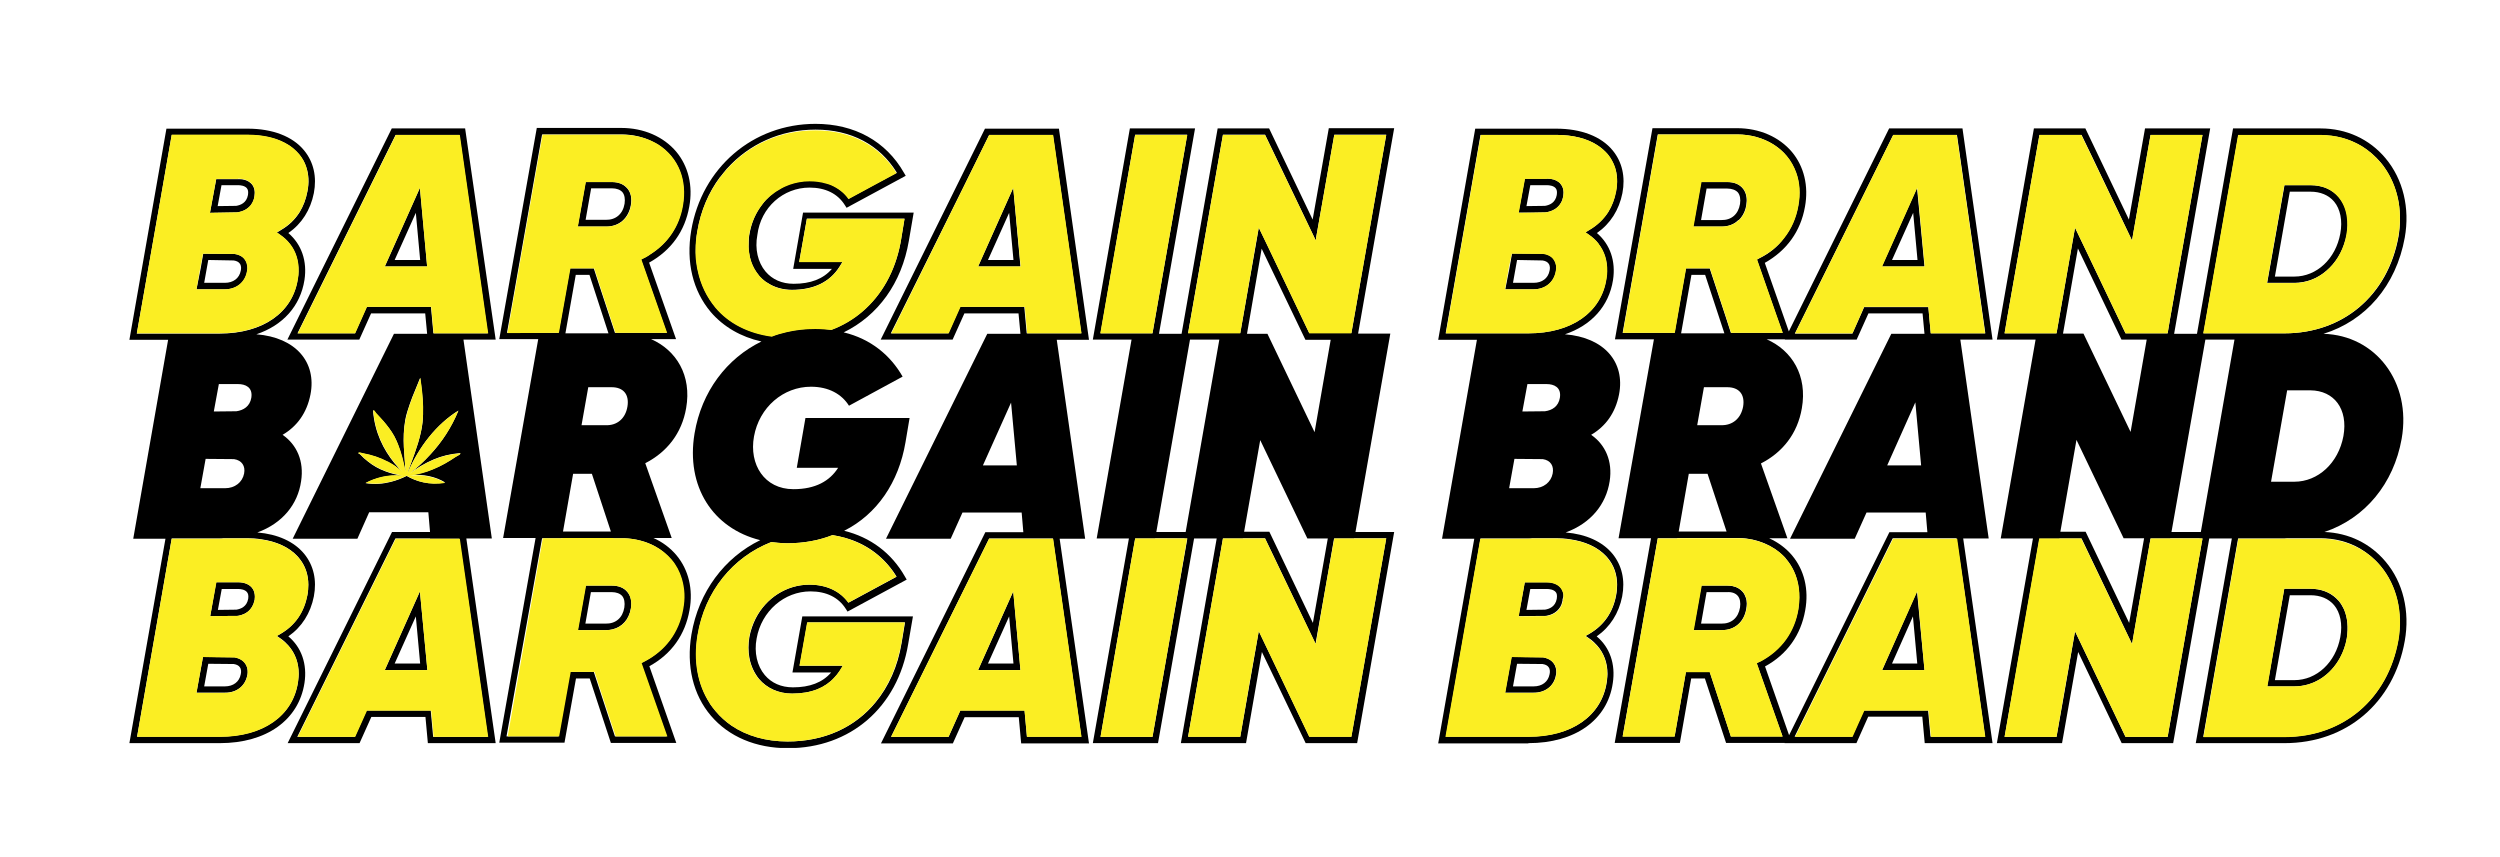
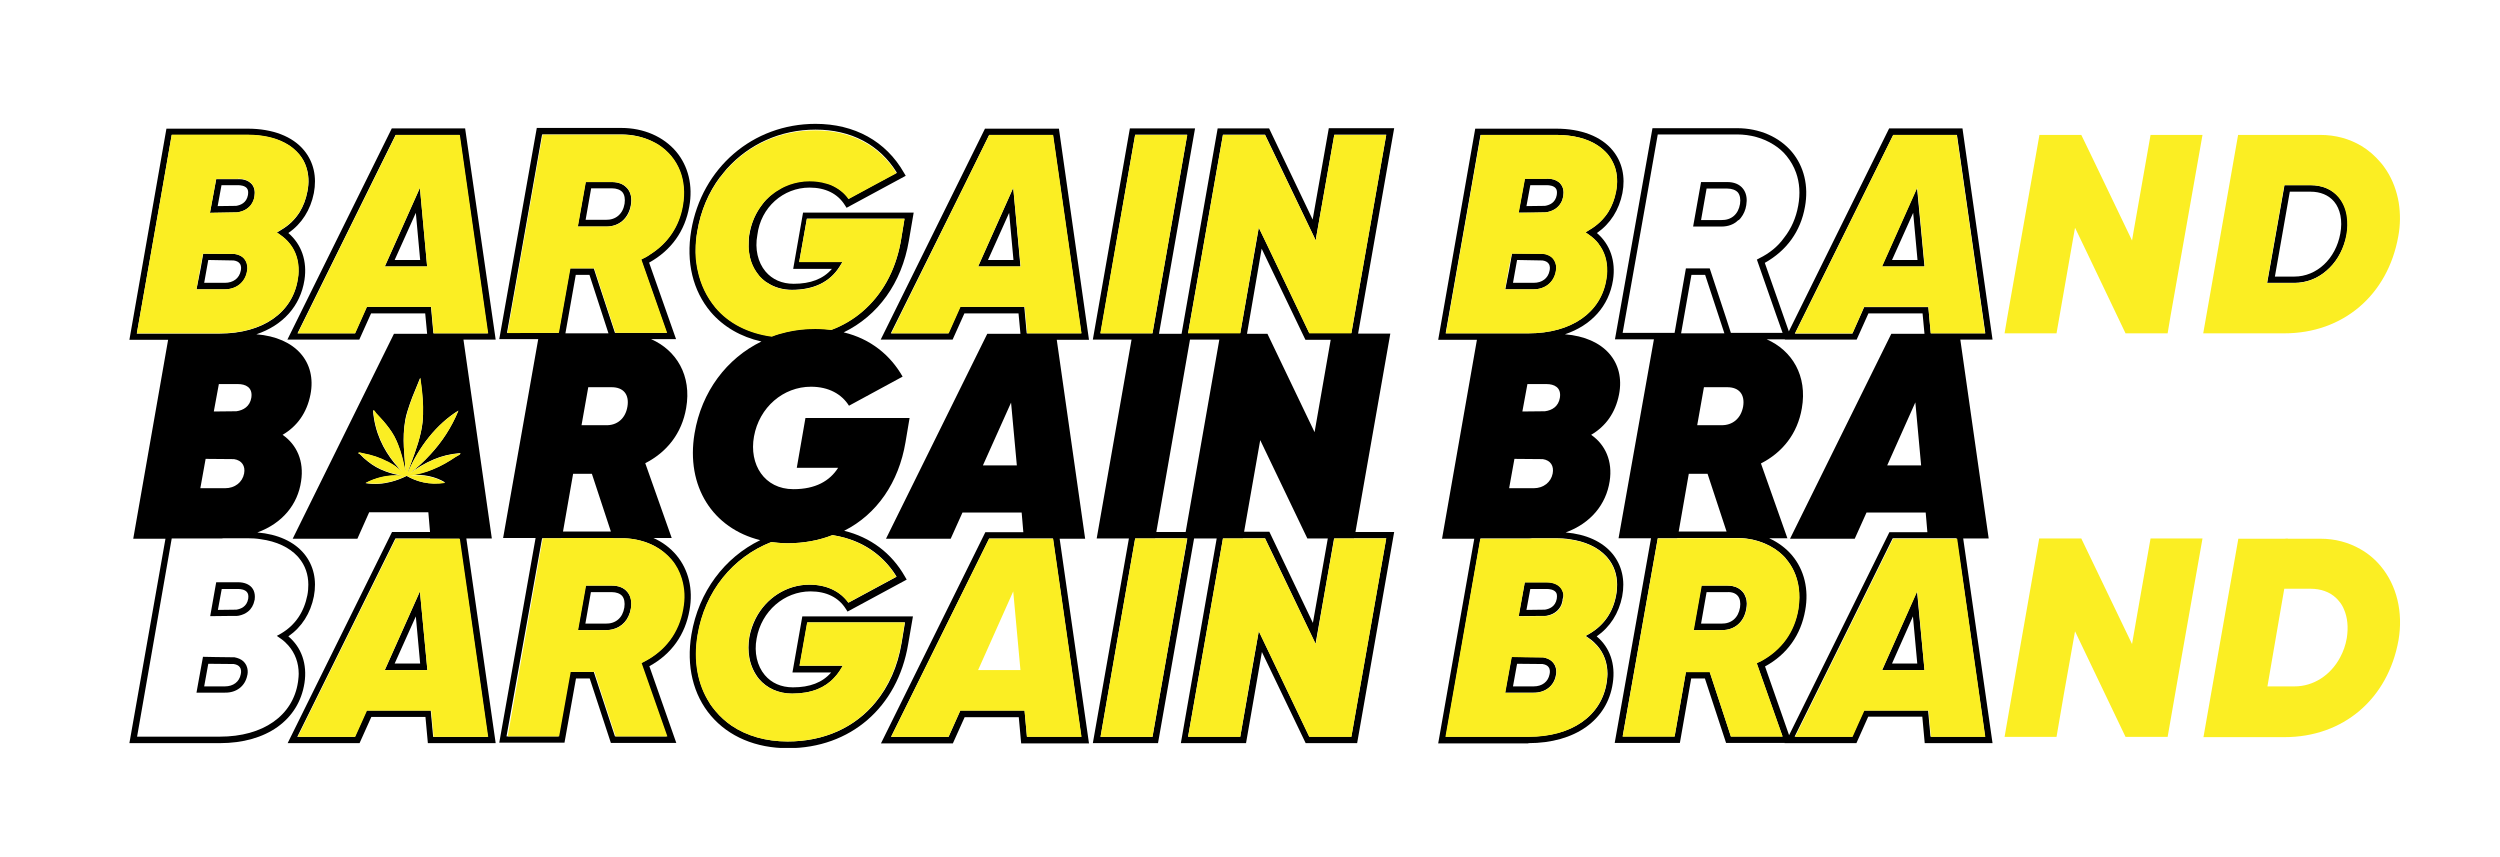
<svg xmlns="http://www.w3.org/2000/svg" xmlns:xlink="http://www.w3.org/1999/xlink" version="1.1" id="Calque_1" x="0px" y="0px" viewBox="0 0 103.95 35.64" style="enable-background:new 0 0 103.95 35.64;" xml:space="preserve">
  <style type="text/css">
	.st0{clip-path:url(#SVGID_00000054946931555365857550000013402745651673163197_);}
	.st1{clip-path:url(#SVGID_00000098911766104449195190000011886767321059071130_);}
	.st2{clip-path:url(#SVGID_00000049194217924099806430000000873290026104009391_);}
	.st3{clip-path:url(#SVGID_00000122681498483734071760000000067209099122903683_);}
	.st4{clip-path:url(#SVGID_00000181774796823182705540000009807875309251773876_);}
	.st5{clip-path:url(#SVGID_00000080185067570000470480000008439493579824190122_);}
	.st6{clip-path:url(#SVGID_00000151525527706447812000000000052493099894361513_);}
	.st7{fill:#FBEE23;}
	.st8{clip-path:url(#SVGID_00000090289583636159944250000018292843707392879799_);fill:#FBEE23;}
	.st9{clip-path:url(#SVGID_00000044884940602586787480000009064878326539658907_);fill:#FBEE23;}
	.st10{clip-path:url(#SVGID_00000014605631098137867840000018352634107318244997_);fill:#FBEE23;}
	.st11{clip-path:url(#SVGID_00000147185718002505924400000004663614810769509271_);fill:#FBEE23;}
	.st12{clip-path:url(#SVGID_00000109000212460043435170000000209878940489294248_);fill:#FBEE23;}
	.st13{clip-path:url(#SVGID_00000099636379263848364600000005277761541846474394_);fill:#FBEE23;}
</style>
  <g>
    <defs>
      <rect id="SVGID_1_" x="5.38" y="5.14" width="94.68" height="25.96" />
    </defs>
    <clipPath id="SVGID_00000093885284863394963480000000607707630745429651_">
      <use xlink:href="#SVGID_1_" style="overflow:visible;" />
    </clipPath>
    <path style="clip-path:url(#SVGID_00000093885284863394963480000000607707630745429651_);" d="M9.72,10.83   c0.12,0.02,0.2,0.06,0.25,0.13c0.07,0.09,0.06,0.22,0.04,0.3c-0.06,0.31-0.31,0.5-0.66,0.5H8.49l0.17-0.95L9.72,10.83z M8.17,12.03   h1.18c0.47,0,0.84-0.28,0.92-0.72c0.01-0.04,0.01-0.09,0.02-0.13c0-0.09-0.01-0.17-0.03-0.24c-0.02-0.05-0.04-0.1-0.07-0.14   c-0.06-0.08-0.13-0.14-0.22-0.18c-0.06-0.03-0.14-0.05-0.21-0.06l-1.31-0.01l-0.11,0.63L8.17,12.03z" />
    <path style="clip-path:url(#SVGID_00000093885284863394963480000000607707630745429651_);" d="M9.21,7.7H9.9   c0.1,0,0.27,0.02,0.36,0.12c0.06,0.07,0.07,0.16,0.05,0.29c-0.06,0.33-0.31,0.42-0.49,0.45L9.05,8.57L9.21,7.7z M9.85,8.83   c0,0,0.01,0,0.01,0c0.25-0.03,0.44-0.14,0.57-0.3c0.08-0.1,0.13-0.22,0.15-0.36c0.03-0.21,0-0.38-0.11-0.51   c-0.04-0.04-0.08-0.08-0.13-0.11c-0.1-0.06-0.23-0.1-0.38-0.1c-0.02,0-0.04,0-0.06,0H8.99L8.73,8.85L9.85,8.83z" />
  </g>
  <path d="M17.29,8.85l0.18,1.96h-1.06L17.29,8.85z M17.46,7.81L16,11.08h1.76L17.46,7.81z" />
  <g>
    <defs>
      <rect id="SVGID_00000093863420357030812880000009611383709642861481_" x="5.38" y="5.14" width="94.68" height="25.96" />
    </defs>
    <clipPath id="SVGID_00000074426184623772804850000014097698585703145865_">
      <use xlink:href="#SVGID_00000093863420357030812880000009611383709642861481_" style="overflow:visible;" />
    </clipPath>
    <path style="clip-path:url(#SVGID_00000074426184623772804850000014097698585703145865_);" d="M24.58,7.83h0.86   c0.2,0,0.35,0.06,0.44,0.16c0.09,0.11,0.12,0.28,0.09,0.48c-0.07,0.43-0.37,0.68-0.78,0.67h-0.84L24.58,7.83z M25.21,9.42   c0.53,0,0.92-0.34,1.02-0.89c0.05-0.29,0-0.53-0.15-0.7c-0.01-0.01-0.02-0.02-0.03-0.03c-0.14-0.15-0.35-0.23-0.61-0.23h-1.09   l-0.33,1.85h1.16H25.21z" />
  </g>
  <path d="M41.96,8.85l0.18,1.96h-1.06L41.96,8.85z M42.13,7.81l-1.46,3.27h1.76L42.13,7.81z" />
  <g>
    <defs>
      <rect id="SVGID_00000163756379010346776130000007180487348316523697_" x="5.38" y="5.14" width="94.68" height="25.96" />
    </defs>
    <clipPath id="SVGID_00000064312130596909326670000013082667032403234201_">
      <use xlink:href="#SVGID_00000163756379010346776130000007180487348316523697_" style="overflow:visible;" />
    </clipPath>
    <path style="clip-path:url(#SVGID_00000064312130596909326670000013082667032403234201_);" d="M63.63,7.7h0.69   c0.1,0,0.27,0.02,0.36,0.12c0.06,0.07,0.07,0.16,0.05,0.29c-0.06,0.33-0.31,0.42-0.49,0.45l-0.77,0.01L63.63,7.7z M63.73,8.84   l0.53-0.01c0,0,0,0,0.01,0c0.29-0.04,0.51-0.18,0.63-0.39c0.05-0.08,0.08-0.18,0.1-0.28c0.03-0.21,0-0.38-0.11-0.51   c-0.02-0.03-0.05-0.06-0.08-0.08c-0.11-0.09-0.27-0.14-0.46-0.14c-0.01,0-0.02,0-0.03,0H63.4l-0.26,1.41L63.73,8.84z" />
    <path style="clip-path:url(#SVGID_00000064312130596909326670000013082667032403234201_);" d="M64.14,10.83   c0.12,0.02,0.2,0.06,0.25,0.13c0.07,0.09,0.06,0.22,0.04,0.3c-0.06,0.31-0.31,0.5-0.66,0.5h-0.86l0.17-0.95L64.14,10.83z    M62.59,12.03h1.18c0.47,0,0.83-0.28,0.92-0.72c0.01-0.04,0.01-0.09,0.02-0.13c0-0.09-0.01-0.17-0.03-0.25   c-0.02-0.05-0.04-0.09-0.07-0.14c-0.06-0.08-0.13-0.14-0.22-0.18c-0.06-0.03-0.13-0.05-0.21-0.06l-1.31-0.01l-0.11,0.63   L62.59,12.03z" />
    <path style="clip-path:url(#SVGID_00000064312130596909326670000013082667032403234201_);" d="M71.57,9.15h-0.84l0.23-1.31h0.86   c0.19,0,0.35,0.06,0.44,0.16c0.09,0.11,0.12,0.28,0.09,0.48C72.28,8.91,71.99,9.16,71.57,9.15 M72.31,9.14   c0.03-0.03,0.06-0.06,0.08-0.09c0.11-0.14,0.19-0.32,0.22-0.52c0.04-0.24,0.01-0.44-0.08-0.6c-0.02-0.03-0.04-0.07-0.07-0.1   c-0.14-0.17-0.36-0.26-0.64-0.26h-1.09l-0.33,1.85h1.15h0.03c0.28,0,0.52-0.09,0.69-0.26C72.3,9.15,72.3,9.15,72.31,9.14   L72.31,9.14z" />
  </g>
  <path d="M79.73,10.81h-1.06l0.88-1.96L79.73,10.81z M80.02,11.08l-0.14-1.49l-0.17-1.78l-1.46,3.27H80.02z" />
  <g>
    <defs>
      <rect id="SVGID_00000132774419901143189670000012420836445750919335_" x="5.38" y="5.14" width="94.68" height="25.96" />
    </defs>
    <clipPath id="SVGID_00000127733388316058721990000008514048666720334753_">
      <use xlink:href="#SVGID_00000132774419901143189670000012420836445750919335_" style="overflow:visible;" />
    </clipPath>
    <path style="clip-path:url(#SVGID_00000127733388316058721990000008514048666720334753_);" d="M73.15,10.74l-0.07,0.04l-0.03,0.01   l0.8,2.29l0.27,0.76h-2.15h0l-0.21-0.65l-0.67-2.03h-0.99l-0.31,1.76l-0.16,0.92h-2.16l0.95-5.35l0.51-2.9h3.29   c0.57,0,1.09,0.15,1.52,0.42c0.21,0.13,0.4,0.29,0.55,0.48c0.17,0.21,0.3,0.44,0.39,0.69c0.15,0.42,0.18,0.88,0.09,1.37   c-0.09,0.51-0.29,0.96-0.59,1.34C73.93,10.24,73.58,10.53,73.15,10.74 M79.88,19.35h-1.41l1.17-2.62L79.88,19.35z M77.2,14.12   l0.49-1.09h2.25l0.08,0.85h-1.38l-4.21,8.52h2.69l0.49-1.09h2.46l0.07,0.82h-1.58l-4.17,8.44l-1-2.86c0.92-0.5,1.49-1.31,1.67-2.33   c0.16-0.87-0.04-1.68-0.54-2.28c-0.26-0.31-0.59-0.55-0.96-0.72h0.76l-1.1-3.11c0.9-0.46,1.52-1.24,1.7-2.29   c0.24-1.36-0.41-2.41-1.46-2.87h0.76l-0.01,0.01H77.2z M78.72,5.61h2.65v0l1.18,8.25h-2.27h0l-0.1-1.09h-2.67l-0.18,0.41   l-0.31,0.69h-2.39l1.46-2.95L78.72,5.61z M81.66,24.45l0.88,6.18h0h-2.27l-0.1-1.09h-2.67l-0.24,0.53l-0.25,0.56h-2.39l2.07-4.18   l2.01-4.07h0v0h1.44v0l0,0h1.21L81.66,24.45z M70.22,19.7H71l0.79,2.4h-1.99L70.22,19.7z M71.82,16.1c0.49,0,0.74,0.3,0.66,0.8   c-0.09,0.5-0.44,0.79-0.91,0.78h-1l0.28-1.58H71.82z M69.9,13.86l0.43-2.43h0.57l0.8,2.43H69.9z M74.12,30.62h-2.15l-0.12-0.37   l-0.76-2.31h-0.99l-0.47,2.68h-2.16l1.46-8.24v0h0.81l0-0.01h2.12l0,0v0h0.47c0.37,0.01,0.72,0.09,1.03,0.22   c0.31,0.13,0.58,0.31,0.81,0.54c0.04,0.04,0.08,0.08,0.11,0.13c0.12,0.14,0.22,0.3,0.3,0.47c0.21,0.44,0.28,0.97,0.2,1.52   c0,0.03-0.01,0.05-0.01,0.08c-0.17,0.95-0.71,1.7-1.58,2.17c-0.02,0.01-0.03,0.02-0.05,0.02l-0.1,0.05l0.92,2.61L74.12,30.62z    M75.05,8.6c0.16-0.87-0.04-1.68-0.54-2.28c-0.53-0.63-1.36-0.99-2.28-0.99h-3.52l-1.56,8.78h1.62l-1.47,8.27h1.35l-1.51,8.51h2.71   l0.47-2.68h0.57l0.88,2.68h2.44l-0.01,0.01h2.99l0.49-1.1h2.25l0.1,1.1h2.82l-1.22-8.51h1.06l-1.18-8.27h1.34L81.6,5.34h-3.05   l-4.17,8.44l-1-2.85C74.29,10.42,74.87,9.62,75.05,8.6" />
    <path style="clip-path:url(#SVGID_00000127733388316058721990000008514048666720334753_);" d="M97.31,9.71   c-0.19,1.05-0.98,1.79-1.91,1.79h-0.81l0.62-3.53h0.86c0.41,0,0.75,0.14,0.98,0.41C97.31,8.69,97.41,9.17,97.31,9.71 M96.07,7.7   h-1.08l-0.72,4.06h1.13c0.5,0,0.96-0.18,1.33-0.5c0.38-0.32,0.66-0.77,0.8-1.31c0.02-0.07,0.03-0.13,0.05-0.2   c0.04-0.26,0.05-0.5,0.02-0.73c-0.04-0.32-0.16-0.6-0.35-0.82C96.97,7.87,96.56,7.7,96.07,7.7" />
    <path style="clip-path:url(#SVGID_00000127733388316058721990000008514048666720334753_);" d="M10.32,24.9   c-0.06,0.33-0.31,0.42-0.49,0.45l-0.77,0.01l0.16-0.87H9.9c0.1,0,0.27,0.02,0.36,0.12C10.32,24.67,10.34,24.77,10.32,24.9    M10.55,24.56c-0.02-0.05-0.05-0.09-0.08-0.13c-0.12-0.14-0.32-0.22-0.57-0.22H8.99l-0.02,0.11l-0.23,1.3l0.89-0.01l0.22,0   c0.03,0,0.06-0.01,0.08-0.01c0.15-0.03,0.28-0.09,0.38-0.17c0.14-0.11,0.23-0.27,0.27-0.46c0-0.01,0-0.02,0.01-0.03   c0-0.01,0-0.01,0-0.02C10.61,24.78,10.59,24.66,10.55,24.56" />
    <path style="clip-path:url(#SVGID_00000127733388316058721990000008514048666720334753_);" d="M8.66,27.6l1.06,0.01   c0.12,0.02,0.2,0.06,0.25,0.13c0.07,0.09,0.06,0.22,0.04,0.3c-0.06,0.31-0.31,0.5-0.66,0.5H8.49L8.66,27.6z M10.28,28.09   c0-0.01,0-0.02,0.01-0.04v0v0c0.02-0.11,0.01-0.22-0.02-0.31c-0.02-0.06-0.04-0.11-0.08-0.16c-0.02-0.03-0.05-0.06-0.08-0.09   c-0.09-0.08-0.21-0.13-0.36-0.16l-0.79-0.01l-0.52-0.01l-0.2,1.1l-0.07,0.39h1.18C9.83,28.81,10.19,28.53,10.28,28.09" />
    <path style="clip-path:url(#SVGID_00000127733388316058721990000008514048666720334753_);" d="M7.14,22.39h1.99   c0.06,0,0.12,0,0.17-0.01h0.98c0.19,0,0.38,0.01,0.56,0.04c0.66,0.09,1.19,0.34,1.54,0.72c0.02,0.02,0.03,0.04,0.05,0.06   c0.26,0.31,0.39,0.69,0.39,1.11c0,0.14-0.01,0.29-0.04,0.44c-0.14,0.7-0.5,1.24-1.09,1.59l-0.18,0.1l0.17,0.12   c0.12,0.08,0.22,0.18,0.31,0.28c0.28,0.32,0.43,0.72,0.43,1.18c0,0.09-0.01,0.17-0.02,0.26c0,0.03-0.01,0.05-0.01,0.08   c-0.21,1.4-1.45,2.27-3.25,2.27H5.7L7.14,22.39z M10.15,19.69c-0.07,0.36-0.38,0.61-0.79,0.61H8.33l0.22-1.22l1.18,0.01   C10.06,19.14,10.21,19.38,10.15,19.69 M9.83,17.1l-0.94,0.01l0.21-1.14h0.8c0.3,0,0.62,0.13,0.55,0.57   C10.39,16.9,10.12,17.06,9.83,17.1 M5.69,13.86l0.97-5.5l0.48-2.75h3.15c0.62,0,1.16,0.12,1.58,0.35c0.23,0.12,0.41,0.28,0.57,0.46   c0.13,0.16,0.23,0.33,0.29,0.52c0.11,0.31,0.13,0.66,0.05,1.03c-0.06,0.32-0.17,0.6-0.32,0.85c-0.19,0.3-0.44,0.55-0.77,0.74   l-0.18,0.11l0.17,0.12c0.14,0.1,0.27,0.22,0.37,0.35c0,0,0,0,0,0l0.01,0.02c0.24,0.31,0.36,0.7,0.35,1.13c0,0.1-0.01,0.2-0.03,0.31   c-0.21,1.4-1.45,2.27-3.25,2.27H5.69z M9.14,30.9c1.94,0,3.28-0.96,3.52-2.5c0.12-0.78-0.12-1.48-0.67-1.94   c0.56-0.39,0.92-0.96,1.06-1.66c0.13-0.68-0.01-1.29-0.4-1.77c-0.42-0.51-1.1-0.82-1.95-0.89c1.04-0.38,1.68-1.16,1.82-2.13   c0.13-0.84-0.18-1.52-0.77-1.93c0.6-0.35,1.01-0.91,1.16-1.68c0.26-1.34-0.61-2.37-2.25-2.5c1.1-0.37,1.83-1.17,2-2.26   c0.12-0.78-0.12-1.48-0.67-1.95c0.56-0.39,0.92-0.96,1.06-1.66c0.13-0.68-0.01-1.29-0.4-1.77c-0.48-0.59-1.32-0.91-2.35-0.91H6.92   l-1.54,8.78h1.61l-1.45,8.27h1.34L5.38,30.9H9.14z" />
  </g>
  <path d="M16.41,27.59l0.88-1.96l0.18,1.96H16.41z M16,27.86h1.77l-0.31-3.27L16,27.86z" />
  <g>
    <defs>
      <rect id="SVGID_00000099621073200741850160000014272530248833686941_" x="5.38" y="5.14" width="94.68" height="25.96" />
    </defs>
    <clipPath id="SVGID_00000023263998047663523690000003183050111115474872_">
      <use xlink:href="#SVGID_00000099621073200741850160000014272530248833686941_" style="overflow:visible;" />
    </clipPath>
    <path style="clip-path:url(#SVGID_00000023263998047663523690000003183050111115474872_);" d="M18.02,13.86l-0.1-1.1h-2.67   l-0.49,1.1h0h-2.39h0h0l3.44-6.96l0.64-1.29h2.65l1.18,8.25H18.02z M19.52,25.32l0.76,5.32h-2.27l-0.03-0.34l-0.07-0.76h-2.67   l-0.49,1.1h-2.39l4.08-8.25h1.44v0l0,0.01h1.21L19.52,25.32z M16.91,19.79c-0.2,0.1-0.43,0.19-0.67,0.25   c-0.32,0.08-0.66,0.11-1.04,0.05c0.4-0.21,0.91-0.36,1.5-0.31c0.03,0,0.06,0.01,0.09,0.01c-0.28-0.04-0.53-0.1-0.76-0.19   c-0.28-0.1-0.52-0.24-0.73-0.41c-0.12-0.09-0.23-0.19-0.33-0.3c-0.01-0.01-0.03-0.01-0.05-0.02c-0.01-0.01-0.02-0.03,0-0.05   c0.03,0,0.05,0.01,0.08,0.01c0.01,0,0.03,0,0.04,0.01l0.03,0.01c0.39,0.07,0.72,0.18,1.02,0.34c0.01,0,0.02,0.01,0.02,0.01   c0,0,0,0,0.01,0c0.07,0.04,0.14,0.08,0.21,0.12c0.17,0.11,0.32,0.23,0.46,0.37c-0.13-0.14-0.26-0.28-0.39-0.43   c-0.46-0.57-0.82-1.28-0.89-2.19c0.06-0.01,0.08,0.06,0.11,0.1c0.1,0.11,0.2,0.22,0.31,0.33c0.17,0.2,0.34,0.41,0.46,0.64   c0.06,0.1,0.11,0.21,0.15,0.32c0.14,0.36,0.23,0.75,0.32,1.16c-0.03-0.65-0.15-1.38-0.01-2.16c0.02-0.12,0.05-0.24,0.09-0.36   c0.06-0.2,0.13-0.39,0.2-0.58c0.11-0.28,0.23-0.55,0.33-0.81v0c0,0,0,0,0,0c0.01,0.09,0.03,0.19,0.04,0.29   c0.05,0.39,0.09,0.8,0.08,1.24c0,0.1-0.01,0.21-0.02,0.31c-0.01,0.14-0.04,0.28-0.07,0.42c-0.13,0.6-0.38,1.2-0.54,1.65l0,0.03   c0.45-1.07,1.2-2.02,2.1-2.58c0,0,0,0,0,0c0,0,0,0,0,0c-0.29,0.71-0.69,1.31-1.16,1.82c-0.27,0.3-0.57,0.57-0.89,0.81   c0.31-0.23,0.65-0.44,1.03-0.6c0.33-0.14,0.69-0.23,1.1-0.26v0h0c0,0.02-0.01,0.04-0.02,0.05c-0.04,0.03-0.11,0.07-0.17,0.1   c-0.28,0.19-0.6,0.38-0.95,0.52c-0.3,0.12-0.62,0.21-0.98,0.25c0.6-0.07,1.14,0.08,1.49,0.3h0C17.85,20.19,17.29,20.01,16.91,19.79    M19.34,5.34h-3.05l-4.34,8.78h2.99l0.49-1.09h2.25l0.08,0.85h-1.38l-4.21,8.52h2.69l0.49-1.1h2.46l0.07,0.82h-1.58l-4.34,8.78   h2.99l0.49-1.09h2.25l0.1,1.09h2.82l-1.22-8.51h1.06l-1.18-8.27h1.34L19.34,5.34z" />
    <path style="clip-path:url(#SVGID_00000023263998047663523690000003183050111115474872_);" d="M25.18,25.93h-0.84l0.23-1.31h0.86   c0.2,0,0.35,0.06,0.44,0.16c0.09,0.11,0.12,0.28,0.09,0.48C25.89,25.69,25.6,25.94,25.18,25.93 M26.23,25.31   c0.05-0.29,0-0.53-0.15-0.7c-0.14-0.17-0.36-0.26-0.64-0.26h-1.09l-0.33,1.85h1.15h0.03c0.09,0,0.18-0.01,0.26-0.03   C25.87,26.07,26.15,25.76,26.23,25.31" />
    <path style="clip-path:url(#SVGID_00000023263998047663523690000003183050111115474872_);" d="M22.54,22.38h0.81l0-0.01h2.13   l0,0.01h0.47c0.46,0.02,0.9,0.13,1.27,0.33c0.26,0.14,0.49,0.33,0.68,0.55c0.19,0.23,0.34,0.5,0.42,0.79   c0.06,0.2,0.1,0.42,0.11,0.64c0.01,0.21-0.01,0.42-0.05,0.64c-0.17,0.97-0.73,1.73-1.63,2.19l-0.1,0.05l1.07,3.05h-2.15l-0.88-2.68   h-0.99l-0.48,2.68h-2.16L22.54,22.38z M25.18,17.68h-1l0.28-1.58h0.97c0.49,0,0.74,0.3,0.66,0.8S25.66,17.7,25.18,17.68    M23.51,13.86l0.43-2.43h0.57l0.79,2.43H23.51z M23.83,19.7h0.78l0.79,2.4h-1.99L23.83,19.7z M21.08,13.84l0.31-1.74l1.15-6.51h0v0   h3.29c0.44,0,0.85,0.09,1.22,0.26c0.01,0,0.01,0,0.02,0.01c0.1,0.05,0.2,0.1,0.3,0.16c0.2,0.13,0.38,0.29,0.53,0.47   c0.15,0.18,0.28,0.39,0.36,0.61c0.17,0.43,0.21,0.93,0.12,1.45c-0.15,0.87-0.62,1.57-1.36,2.03c-0.01,0.01-0.02,0.01-0.03,0.02   c0,0-0.01,0-0.01,0.01c-0.07,0.05-0.15,0.09-0.23,0.13l-0.1,0.05l1.07,3.05h0l0,0h-2.15v0l-0.62-1.88l-0.26-0.8h-0.99l-0.48,2.68v0   H21.08z M23.47,30.89l0.48-2.68h0.57l0.88,2.68h2.72l-1.12-3.19c0.92-0.5,1.49-1.31,1.67-2.33c0.16-0.87-0.04-1.68-0.54-2.28   c-0.26-0.31-0.58-0.55-0.96-0.72h0.76l-1.1-3.11c0.9-0.46,1.52-1.24,1.7-2.29c0.24-1.36-0.41-2.41-1.46-2.87h1.04l-1.12-3.18   c0.92-0.51,1.49-1.31,1.67-2.33c0.16-0.87-0.04-1.68-0.54-2.28c-0.53-0.63-1.36-0.99-2.28-0.99h-3.52l-1.56,8.78h1.62l-1.46,8.27   h1.35l-1.51,8.51H23.47z" />
    <path style="clip-path:url(#SVGID_00000023263998047663523690000003183050111115474872_);" d="M31.16,10.6   c0,0.02,0.01,0.04,0.01,0.06c0.02,0.07,0.04,0.15,0.06,0.22c0.07,0.21,0.18,0.4,0.32,0.57c0.01,0.01,0.02,0.02,0.03,0.04   c0.02,0.02,0.04,0.05,0.07,0.07c0.01,0.01,0.02,0.02,0.03,0.03c0.05,0.04,0.09,0.08,0.15,0.12c0.02,0.02,0.05,0.04,0.08,0.05   c0.29,0.19,0.64,0.29,1.02,0.29c0.9,0,1.57-0.32,1.97-0.95l0.13-0.21h-1.8l0.32-1.8h4.06l-0.14,0.85   c-0.01,0.06-0.02,0.11-0.03,0.17c-0.23,1.19-0.78,2.15-1.57,2.83c-0.38,0.33-0.82,0.59-1.3,0.77c-0.21-0.03-0.43-0.05-0.66-0.05   c-0.41,0-0.8,0.05-1.18,0.13c-0.22,0.05-0.43,0.11-0.63,0.19c-0.97-0.13-1.79-0.54-2.35-1.21c-0.36-0.43-0.61-0.95-0.73-1.53   c-0.01-0.07-0.03-0.14-0.04-0.21c-0.03-0.17-0.04-0.35-0.05-0.53c0-0.04,0-0.07,0-0.11c0-0.26,0.02-0.52,0.07-0.79   c0.14-0.85,0.47-1.61,0.94-2.24c0.01-0.01,0.02-0.02,0.03-0.03c0.08-0.11,0.17-0.21,0.25-0.31c0,0,0-0.01,0.01-0.01   c0.91-1.01,2.21-1.62,3.68-1.62c1.48,0,2.67,0.63,3.38,1.79l-0.91,0.49l-1.09,0.59c-0.19-0.26-0.44-0.45-0.73-0.58   c-0.04-0.02-0.07-0.03-0.11-0.04c-0.04-0.01-0.07-0.03-0.11-0.04c-0.21-0.06-0.43-0.09-0.67-0.09c-0.29,0-0.57,0.05-0.82,0.14   c-0.03,0.01-0.07,0.03-0.1,0.04c-0.15,0.06-0.3,0.14-0.44,0.23c-0.03,0.02-0.06,0.04-0.09,0.06c-0.03,0.02-0.06,0.04-0.09,0.07   c-0.06,0.05-0.11,0.09-0.17,0.15c-0.01,0.01-0.03,0.03-0.04,0.04c-0.03,0.03-0.05,0.05-0.08,0.08c-0.04,0.04-0.07,0.08-0.11,0.13   c-0.01,0.01-0.02,0.03-0.03,0.04c-0.27,0.34-0.45,0.75-0.53,1.2c-0.03,0.14-0.04,0.29-0.04,0.43C31.12,10.3,31.13,10.45,31.16,10.6    M32.07,22.54c0.09,0.01,0.19,0.02,0.28,0.03c0.12,0.01,0.25,0.02,0.39,0.02c0.69,0,1.32-0.12,1.88-0.34   c0.19,0.03,0.37,0.07,0.54,0.12c0.81,0.23,1.48,0.7,1.97,1.38c0.05,0.08,0.11,0.15,0.15,0.23l-2,1.08h0   c-0.35-0.48-0.92-0.75-1.62-0.75c-0.96,0-1.81,0.56-2.24,1.41c-0.12,0.24-0.21,0.5-0.26,0.77c-0.05,0.3-0.05,0.59,0,0.86   c0.06,0.33,0.2,0.63,0.4,0.88c0.33,0.39,0.82,0.61,1.38,0.61c0.4,0,0.74-0.06,1.05-0.18c0.27-0.11,0.51-0.27,0.7-0.48   c0.08-0.09,0.16-0.18,0.23-0.29l0.13-0.21h-1.8h0l0.1-0.56l0.22-1.24h4.06l-0.14,0.85c-0.16,0.98-0.54,1.82-1.09,2.48   c-0.85,1.03-2.12,1.62-3.65,1.62c-0.89,0-1.69-0.23-2.33-0.66c-0.25-0.17-0.47-0.37-0.66-0.6c-0.08-0.1-0.16-0.2-0.23-0.3   c0-0.01-0.01-0.01-0.01-0.02l-0.01-0.02c-0.5-0.77-0.67-1.76-0.5-2.82C29.31,24.58,30.48,23.16,32.07,22.54 M33.66,7.8   c0.66,0,1.17,0.25,1.47,0.73l0.07,0.11l2.46-1.33l-0.07-0.12c-0.75-1.32-2.06-2.04-3.68-2.04c-2.61,0-4.73,1.83-5.17,4.44   c-0.22,1.31,0.07,2.5,0.81,3.38c0.53,0.62,1.26,1.04,2.11,1.23c-1.44,0.7-2.49,2.08-2.78,3.82c-0.37,2.21,0.76,3.95,2.73,4.44   c-1.48,0.72-2.56,2.14-2.86,3.92c-0.22,1.31,0.07,2.51,0.81,3.38c0.74,0.87,1.87,1.35,3.2,1.35c2.6,0,4.56-1.7,5-4.32l0.2-1.16   h-4.6l-0.41,2.33h1.61c-0.36,0.42-0.89,0.62-1.59,0.62c-0.49,0-0.89-0.18-1.17-0.51c-0.32-0.38-0.45-0.94-0.34-1.52   c0.2-1.14,1.15-1.96,2.24-1.96c0.66,0,1.17,0.25,1.47,0.73l0.07,0.11l2.46-1.33l-0.07-0.12c-0.56-0.99-1.44-1.64-2.53-1.91   c1.37-0.69,2.27-2.02,2.55-3.68l0.17-1.01h-4.33l-0.36,2.07h1.72c-0.35,0.55-0.94,0.89-1.86,0.89c-1.21,0-1.85-1.03-1.64-2.19   c0.22-1.22,1.22-2.07,2.37-2.07c0.74,0,1.28,0.31,1.58,0.79l2.23-1.21c-0.5-0.88-1.32-1.57-2.45-1.84   c1.42-0.69,2.41-2.04,2.71-3.81l0.2-1.17h-4.6l-0.41,2.34h1.61c-0.36,0.42-0.89,0.62-1.59,0.62c-0.49,0-0.89-0.18-1.17-0.51   c-0.32-0.38-0.45-0.94-0.34-1.52C31.63,8.62,32.57,7.8,33.66,7.8" />
  </g>
  <path d="M41.13,22.39h1.44v0v0h1.21l0.43,2.99l0.75,5.25h-2.26v0h0l-0.1-1.09h-2.67l-0.49,1.1h-2.39L41.13,22.39z M42.04,16.74  l0.24,2.61h-1.41L42.04,16.74z M40.12,7.66l1.01-2.05h0v0h2.65l1.18,8.25h-2.27l-0.1-1.1h-2.67l-0.49,1.1h-2.39h0L40.12,7.66z   M40.96,5.34l-4.34,8.78h2.99l0.49-1.09h2.25l0.08,0.85h-1.38l-4.21,8.52h2.69l0.49-1.09h2.46l0.07,0.82h-1.58l-4.34,8.78h2.99  l0.49-1.09h2.25l0.1,1.09h2.82l-1.22-8.51h1.06l-1.18-8.27h1.34l-1.25-8.78H40.96z" />
-   <path d="M41.08,27.59l0.88-1.96l0.18,1.96H41.08z M40.67,27.86h1.76l-0.3-3.27L40.67,27.86z" />
  <path d="M46.45,26.66l0.75-4.27h0.83l0-0.01h1.22l0,0.01h0.12h0l-0.75,4.27l-0.7,3.98h-2.16L46.45,26.66z M55.15,24.23l0.32-1.84  h0.83l0-0.01h1.34h0l-0.61,3.48l-0.84,4.77h0h-1.75h0l-2.1-4.39l-0.32,1.83l-0.45,2.56h0H49.4l0.84-4.76l0.61-3.48h0.83l0-0.01h0.92  l2.1,4.39L55.15,24.23z M52.4,18.3l1.96,4.09h0.85l-0.62,3.51l-1.81-3.79h-1.05L52.4,18.3z M49.48,14.12h1.22l-1.4,8h-1.22  L49.48,14.12z M52.46,10.34l1.82,3.79h1.05l-0.67,3.84l-1.96-4.09h-0.85L52.46,10.34z M46.76,8.11l0.44-2.51h2.16L49.3,5.98  l-1.38,7.88h-2.16l0,0h0L46.76,8.11z M54.73,9.85l0.75-4.25h2.16h0l-1.45,8.25v0h-1.75l-1.69-3.54l-0.41-0.85l-0.11,0.64l-0.66,3.75  H49.4l1.45-8.25h1.75l0.39,0.81L54.71,10L54.73,9.85z M55.25,5.34l-0.67,3.79l-1.81-3.79h-2.14l-1.5,8.54h-0.94l1.5-8.54h-2.71  l-1.54,8.78h1.61l-1.45,8.27h1.34l-1.5,8.51h2.71l1.5-8.51h0.94l-1.49,8.51h2.71l0.66-3.79l1.82,3.79h2.14l1.54-8.78h-1.61  l1.45-8.25h-1.34l1.5-8.54H55.25z" />
  <g>
    <defs>
      <rect id="SVGID_00000016074110670301919730000005034183944485148579_" x="5.38" y="5.14" width="94.68" height="25.96" />
    </defs>
    <clipPath id="SVGID_00000083083677207692766490000014369802176969477001_">
      <use xlink:href="#SVGID_00000016074110670301919730000005034183944485148579_" style="overflow:visible;" />
    </clipPath>
    <path style="clip-path:url(#SVGID_00000083083677207692766490000014369802176969477001_);" d="M63.08,27.6l1.06,0.01   c0.12,0.02,0.2,0.06,0.25,0.13c0.07,0.09,0.06,0.22,0.04,0.3c-0.06,0.31-0.31,0.5-0.66,0.5h-0.86L63.08,27.6z M64.69,28.09   c0-0.01,0-0.02,0.01-0.04v0v0c0.02-0.11,0.01-0.21-0.02-0.31c-0.02-0.06-0.04-0.11-0.08-0.16c-0.02-0.03-0.05-0.06-0.08-0.09   c-0.09-0.08-0.21-0.13-0.36-0.16l-0.79-0.01l-0.52-0.01l-0.2,1.1l-0.07,0.39h1.18C64.24,28.81,64.61,28.53,64.69,28.09" />
    <path style="clip-path:url(#SVGID_00000083083677207692766490000014369802176969477001_);" d="M64.73,24.9   c-0.06,0.33-0.31,0.42-0.49,0.45l-0.77,0.01l0.16-0.87h0.69c0.1,0,0.27,0.02,0.36,0.12C64.74,24.67,64.75,24.77,64.73,24.9    M64.98,24.59c-0.02-0.06-0.05-0.11-0.09-0.16c-0.12-0.14-0.32-0.22-0.57-0.22H63.4l-0.05,0.28l-0.21,1.13l0.89-0.01l0.22,0   c0.03,0,0.05-0.01,0.07-0.01c0.17-0.03,0.31-0.1,0.42-0.2s0.19-0.23,0.22-0.39c0.01-0.02,0.01-0.05,0.01-0.07   c0-0.02,0-0.03,0.01-0.05C65.02,24.78,65.01,24.68,64.98,24.59" />
    <path style="clip-path:url(#SVGID_00000083083677207692766490000014369802176969477001_);" d="M61.56,22.39h1.99   c0.06,0,0.12,0,0.17-0.01h0.98c0.19,0,0.38,0.01,0.56,0.04c0.66,0.09,1.19,0.34,1.54,0.72c0.02,0.02,0.03,0.04,0.05,0.06   c0.26,0.31,0.39,0.69,0.39,1.11c0,0.14-0.01,0.29-0.04,0.44c-0.13,0.7-0.5,1.24-1.09,1.59l-0.18,0.1l0.17,0.12   c0.12,0.08,0.22,0.18,0.31,0.28c0.28,0.32,0.43,0.72,0.43,1.18c0,0.09-0.01,0.17-0.02,0.26c0,0.03-0.01,0.05-0.01,0.08   c-0.21,1.4-1.45,2.27-3.25,2.27h-3.44L61.56,22.39z M64.56,19.69c-0.07,0.36-0.38,0.61-0.79,0.61h-1.02l0.22-1.22l1.18,0.01   C64.48,19.14,64.62,19.38,64.56,19.69 M64.24,17.1l-0.94,0.01l0.21-1.14h0.8c0.3,0,0.62,0.13,0.55,0.57   C64.8,16.9,64.54,17.06,64.24,17.1 M60.11,13.86l0.97-5.51l0.48-2.74h3.15c0.69,0,1.29,0.15,1.72,0.44c0.16,0.1,0.3,0.23,0.42,0.37   c0.13,0.16,0.22,0.33,0.29,0.52c0.11,0.31,0.13,0.66,0.05,1.03c-0.06,0.32-0.17,0.6-0.32,0.84c-0.19,0.3-0.45,0.55-0.77,0.74   l-0.18,0.11l0.17,0.12c0.14,0.1,0.27,0.22,0.37,0.35c0,0,0,0,0,0c0,0.01,0.01,0.01,0.01,0.02c0.24,0.31,0.36,0.7,0.35,1.13   c0,0.1-0.01,0.2-0.03,0.31c-0.21,1.4-1.45,2.27-3.25,2.27H60.11z M63.55,30.9c1.94,0,3.29-0.96,3.51-2.5   c0.12-0.78-0.12-1.48-0.67-1.94c0.56-0.39,0.92-0.96,1.06-1.66c0.13-0.68-0.01-1.29-0.4-1.77c-0.42-0.51-1.1-0.82-1.95-0.89   c1.04-0.38,1.68-1.16,1.83-2.13c0.13-0.84-0.18-1.52-0.77-1.93c0.6-0.35,1.01-0.91,1.16-1.68c0.26-1.34-0.61-2.37-2.25-2.5   c1.1-0.37,1.83-1.17,2-2.26c0.12-0.78-0.12-1.48-0.67-1.95c0.56-0.39,0.92-0.96,1.06-1.66c0.13-0.68-0.01-1.29-0.4-1.77   c-0.48-0.59-1.32-0.91-2.35-0.91h-3.37l-1.54,8.78h1.61l-1.45,8.27h1.34l-1.5,8.51H63.55z" />
    <path style="clip-path:url(#SVGID_00000083083677207692766490000014369802176969477001_);" d="M72.26,24.78   c0.09,0.11,0.12,0.28,0.09,0.48c-0.07,0.43-0.36,0.68-0.78,0.67h-0.84l0.23-1.31h0.86C72.02,24.61,72.17,24.67,72.26,24.78    M70.74,24.35l-0.33,1.85h1.16h0.03c0.53,0,0.92-0.34,1.01-0.89c0.01-0.07,0.02-0.14,0.02-0.21c0-0.09-0.01-0.18-0.04-0.25   c-0.03-0.09-0.07-0.17-0.13-0.24c-0.1-0.12-0.24-0.2-0.42-0.24c-0.07-0.01-0.14-0.02-0.22-0.02H70.74z" />
  </g>
  <path d="M78.67,27.59l0.87-1.96l0.18,1.96H78.67z M78.26,27.86h1.76l-0.31-3.27L78.26,27.86z" />
  <g>
    <defs>
-       <rect id="SVGID_00000086687351983159099610000004494235717134120600_" x="5.38" y="5.14" width="94.68" height="25.96" />
-     </defs>
+       </defs>
    <clipPath id="SVGID_00000033327275217353081660000013595873574355440268_">
      <use xlink:href="#SVGID_00000086687351983159099610000004494235717134120600_" style="overflow:visible;" />
    </clipPath>
    <path style="clip-path:url(#SVGID_00000033327275217353081660000013595873574355440268_);" d="M97.31,26.49   c-0.19,1.05-0.98,1.79-1.91,1.79h-0.81l0.62-3.53h0.86c0.41,0,0.75,0.14,0.98,0.41C97.31,25.47,97.41,25.95,97.31,26.49    M97.46,25.33c-0.06-0.12-0.13-0.24-0.21-0.34c-0.04-0.04-0.08-0.08-0.12-0.12c-0.27-0.25-0.64-0.39-1.07-0.39h-1.08L94.89,25   l-0.62,3.54h1.13c0.8,0,1.5-0.46,1.9-1.19c0.13-0.24,0.23-0.52,0.28-0.81C97.65,26.08,97.61,25.67,97.46,25.33" />
    <path style="clip-path:url(#SVGID_00000033327275217353081660000013595873574355440268_);" d="M94.99,13.86L94.99,13.86h-3.37   l0.44-2.5l1.01-5.74h3.42c0.63,0,1.21,0.16,1.71,0.46c0.29,0.18,0.56,0.41,0.79,0.68c0.09,0.11,0.18,0.23,0.25,0.35   c0.25,0.4,0.42,0.85,0.5,1.33c0.07,0.45,0.07,0.92-0.01,1.4C99.29,12.28,97.43,13.86,94.99,13.86 M97.44,18.13   c-0.21,1.13-1.06,1.9-2.04,1.9h-0.97l0.67-3.8h0.97C97.05,16.24,97.64,17,97.44,18.13 M98.98,23.53c0.67,0.8,0.94,1.93,0.74,3.08   c-0.43,2.45-2.29,4.03-4.74,4.03h-3.37h0l0.75-4.27l0.7-3.98h1.92c0.04,0,0.09-0.01,0.14-0.01h1.36c0.6,0,1.17,0.15,1.65,0.43   C98.45,23,98.74,23.24,98.98,23.53 M91.51,22.12h-1.22l1.41-8h1.21L91.51,22.12z M90.13,30.64L90.13,30.64h-1.75h0l-2.1-4.39   l-0.46,2.64l-0.31,1.75h-2.16l0.57-3.22l0.88-5.02h0.83l0-0.01h0.92l2.1,4.39l0.3-1.72l0.47-2.67h0.82l0-0.01h1.22l0,0.01h0.12h0   l-0.9,5.09L90.13,30.64z M89.15,22.39l-0.62,3.51l-1.81-3.79h-1.05l0.67-3.82l1.96,4.09H89.15z M88.59,17.96l-1.96-4.09h-0.85   l0.62-3.54l1.81,3.79h1.05L88.59,17.96z M83.35,13.86L83.35,13.86l0.11-0.65l1.34-7.6h1.75l0.45,0.93L88.65,10l0.06-0.35l0.71-4.04   h2.16v0l-1.34,7.6l-0.11,0.65h-1.75l-1.6-3.35l-0.5-1.04l-0.1,0.56l-0.67,3.83H83.35z M99.99,9.88c0.22-1.23-0.07-2.43-0.8-3.3   c-0.67-0.8-1.63-1.24-2.7-1.24h-3.64l-1.5,8.54H90.4l1.5-8.54h-2.71l-0.67,3.79l-1.81-3.79h-2.14l-1.54,8.78h1.61l-1.45,8.27h1.34   l-1.5,8.51h2.71l0.67-3.79l1.81,3.79h2.14l1.5-8.51h0.94l-1.5,8.51h3.69c2.58,0,4.54-1.67,5-4.25c0.22-1.23-0.07-2.44-0.8-3.3   c-0.64-0.76-1.53-1.19-2.54-1.23c1.7-0.57,2.88-2.02,3.21-3.87c0.42-2.37-1.09-4.31-3.25-4.37C98.36,13.34,99.63,11.88,99.99,9.88" />
  </g>
  <polygon class="st7" points="56.3,22.39 56.3,22.39 55.48,22.39 55.15,24.23 54.71,26.78 54.71,26.78 52.6,22.39 51.68,22.39   51.68,22.39 50.85,22.39 50.24,25.87 49.4,30.64 51.56,30.64 51.57,30.64 52.01,28.08 52.34,26.25 52.34,26.25 54.44,30.64   54.44,30.64 56.19,30.64 56.19,30.64 57.03,25.87 57.64,22.39 " />
  <polygon class="st7" points="89.42,5.61 88.71,9.65 88.65,10 86.99,6.54 86.54,5.61 84.8,5.61 83.46,13.21 83.35,13.86 85.51,13.86   86.18,10.03 86.28,9.47 86.78,10.51 88.38,13.86 90.13,13.86 90.24,13.2 91.58,5.61 " />
  <path class="st7" d="M42.13,24.59l0.3,3.27h-1.76L42.13,24.59z M41.13,22.39l-4.08,8.25h2.39l0.49-1.09h0h2.67l0.1,1.09h2.27  l-0.75-5.25l-0.43-2.99h-1.21v0v0H41.13z" />
  <g>
    <defs>
      <rect id="SVGID_00000032634261160344353350000017054301633570954653_" x="5.38" y="5.14" width="94.68" height="25.96" />
    </defs>
    <clipPath id="SVGID_00000076596950693315367860000016019591858915070102_">
      <use xlink:href="#SVGID_00000032634261160344353350000017054301633570954653_" style="overflow:visible;" />
    </clipPath>
    <path style="clip-path:url(#SVGID_00000076596950693315367860000016019591858915070102_);fill:#FBEE23;" d="M94.98,7.7h1.08   c0.49,0,0.9,0.17,1.18,0.51c0.18,0.22,0.3,0.5,0.34,0.82c0.03,0.23,0.03,0.47-0.02,0.73c-0.01,0.07-0.03,0.14-0.04,0.2   c-0.14,0.54-0.42,0.99-0.8,1.31c-0.37,0.32-0.83,0.5-1.33,0.5h-1.13L94.98,7.7z M99.74,8.43c-0.08-0.48-0.25-0.94-0.5-1.33   c-0.08-0.12-0.16-0.24-0.26-0.35c-0.23-0.27-0.49-0.5-0.79-0.68c-0.5-0.3-1.08-0.46-1.71-0.46h0h-3.42l-1.01,5.75l-0.44,2.5h3.37   c2.44,0,4.3-1.58,4.74-4.03C99.81,9.35,99.81,8.88,99.74,8.43" />
  </g>
  <polygon class="st7" points="55.48,5.61 54.73,9.85 54.71,10 52.99,6.42 52.6,5.61 50.85,5.61 49.4,13.86 51.57,13.86 52.22,10.11   52.34,9.47 52.75,10.32 54.44,13.86 56.19,13.86 57.64,5.61 " />
  <polygon class="st7" points="48.03,22.39 48.03,22.39 47.2,22.39 46.45,26.66 45.76,30.64 47.92,30.64 48.62,26.66 49.36,22.39   49.25,22.39 49.25,22.39 " />
  <polygon class="st7" points="47.2,5.61 46.76,8.11 45.75,13.86 45.75,13.86 47.92,13.86 49.3,5.98 49.37,5.61 " />
  <g>
    <defs>
      <rect id="SVGID_00000073711509970790796970000006516459398849725087_" x="5.38" y="5.14" width="94.68" height="25.96" />
    </defs>
    <clipPath id="SVGID_00000165203533461637811000000003243812576169492147_">
      <use xlink:href="#SVGID_00000073711509970790796970000006516459398849725087_" style="overflow:visible;" />
    </clipPath>
    <path style="clip-path:url(#SVGID_00000165203533461637811000000003243812576169492147_);fill:#FBEE23;" d="M65,24.9   c0,0.01,0,0.03-0.01,0.05c0,0.02-0.01,0.05-0.01,0.07c-0.04,0.16-0.11,0.29-0.22,0.39c-0.11,0.1-0.25,0.17-0.42,0.2   c-0.03,0-0.05,0.01-0.08,0.01l-0.22,0l-0.89,0.01l0.2-1.13l0.05-0.28h0h0.91c0.25,0,0.45,0.08,0.57,0.22   c0.04,0.05,0.07,0.1,0.09,0.16C65.01,24.68,65.02,24.78,65,24.9 M63.77,28.81h-1.18v0l0.07-0.39l0.2-1.1l0.52,0.01l0.79,0.01   c0.14,0.02,0.26,0.07,0.36,0.16c0.03,0.03,0.06,0.06,0.08,0.09c0.04,0.05,0.06,0.1,0.08,0.16c0.03,0.09,0.03,0.2,0.02,0.31v0   c0,0,0,0,0,0c0,0.01,0,0.02-0.01,0.04C64.61,28.53,64.24,28.81,63.77,28.81 M63.55,30.64c1.8,0,3.04-0.87,3.25-2.27   c0-0.03,0.01-0.05,0.01-0.08c0.01-0.09,0.02-0.18,0.02-0.26c0-0.46-0.14-0.86-0.43-1.18c-0.09-0.1-0.2-0.2-0.31-0.28l-0.17-0.12   l0.18-0.11c0.59-0.35,0.96-0.88,1.09-1.59c0.03-0.15,0.04-0.3,0.04-0.43c0-0.42-0.13-0.8-0.39-1.11c-0.02-0.02-0.03-0.04-0.05-0.06   c-0.35-0.39-0.88-0.63-1.54-0.72c-0.18-0.02-0.36-0.04-0.56-0.04h-0.98c-0.06,0-0.12,0.01-0.17,0.01h-1.99l-1.45,8.24H63.55z" />
-     <path style="clip-path:url(#SVGID_00000165203533461637811000000003243812576169492147_);fill:#FBEE23;" d="M72.29,9.16   c-0.18,0.17-0.42,0.26-0.69,0.26h-0.03h-1.15l0.33-1.85h1.08c0.28,0,0.5,0.09,0.64,0.26c0.03,0.03,0.05,0.06,0.07,0.1   c0.09,0.16,0.12,0.37,0.08,0.6c-0.03,0.21-0.11,0.39-0.22,0.52c-0.03,0.03-0.06,0.07-0.08,0.09L72.29,9.16   C72.3,9.15,72.3,9.15,72.29,9.16 M74.19,9.9c0.3-0.38,0.5-0.83,0.59-1.35c0.09-0.49,0.06-0.96-0.09-1.37   c-0.09-0.25-0.22-0.49-0.39-0.69c-0.16-0.19-0.34-0.34-0.55-0.48c-0.43-0.27-0.96-0.42-1.52-0.42h-3.29l-0.51,2.89l-0.95,5.36h2.16   l0.16-0.92l0.31-1.76h0h0.99l0.67,2.03l0.21,0.65h2.15l-0.27-0.76l-0.8-2.29l0.03-0.02l0.07-0.04   C73.57,10.53,73.93,10.24,74.19,9.9" />
  </g>
  <path class="st7" d="M79.72,24.59L79.72,24.59l0.3,3.27h-1.76h0L79.72,24.59z M78.72,22.39l-2.01,4.07l-2.07,4.18h2.39h0l0.25-0.56  l0.24-0.53h2.67l0.1,1.09h2.26h0l-0.88-6.18l-0.29-2.06v0h-1.21l0,0H78.72z" />
  <path class="st7" d="M79.72,7.81L79.72,7.81l0.17,1.78l0.14,1.49h-1.77L79.72,7.81z M78.72,5.61l-2.62,5.3l-1.46,2.95h2.39l0.3-0.69  l0.18-0.41h2.67h0l0.1,1.1h2.26l-1.18-8.25H78.72z" />
  <g>
    <defs>
      <rect id="SVGID_00000136410739992817460490000007396097947623584146_" x="5.38" y="5.14" width="94.68" height="25.96" />
    </defs>
    <clipPath id="SVGID_00000092426813059289115520000001703902134596714937_">
      <use xlink:href="#SVGID_00000136410739992817460490000007396097947623584146_" style="overflow:visible;" />
    </clipPath>
    <path style="clip-path:url(#SVGID_00000092426813059289115520000001703902134596714937_);fill:#FBEE23;" d="M62.86,10.55l1.31,0.01   c0.08,0.01,0.15,0.03,0.21,0.06c0.09,0.04,0.17,0.1,0.22,0.18c0.03,0.04,0.05,0.09,0.07,0.14c0.03,0.07,0.04,0.16,0.03,0.24   c0,0.04-0.01,0.08-0.02,0.13c-0.09,0.44-0.45,0.72-0.92,0.72h-1.18l0.15-0.86L62.86,10.55z M64.32,7.43L64.32,7.43   c0.01,0,0.02,0,0.03,0c0.19,0,0.34,0.05,0.46,0.14c0.03,0.02,0.06,0.05,0.08,0.08c0.11,0.13,0.15,0.3,0.11,0.51   c-0.02,0.11-0.05,0.2-0.1,0.28c-0.12,0.21-0.34,0.35-0.63,0.39c0,0,0,0-0.01,0l-0.53,0.01l-0.58,0.01l0.26-1.41H64.32z M66.8,11.59   c0.02-0.1,0.03-0.21,0.03-0.31c0.01-0.43-0.11-0.82-0.35-1.13c-0.01-0.01-0.01-0.01-0.01-0.02c0,0,0,0,0,0   c-0.1-0.13-0.23-0.25-0.37-0.35l-0.17-0.12l0.18-0.11c0.32-0.19,0.58-0.44,0.77-0.74c0.15-0.25,0.26-0.53,0.32-0.84   c0.07-0.37,0.05-0.72-0.05-1.03c-0.07-0.19-0.16-0.36-0.29-0.52c-0.12-0.14-0.26-0.26-0.42-0.37c-0.44-0.29-1.03-0.44-1.72-0.44   h-3.15l-0.48,2.74l-0.97,5.51h3.44C65.35,13.86,66.59,12.99,66.8,11.59" />
  </g>
  <polygon class="st7" points="90.24,22.39 90.24,22.39 89.42,22.39 88.95,25.06 88.65,26.78 86.54,22.39 85.62,22.39 85.62,22.39   84.79,22.39 83.91,27.41 83.35,30.64 85.51,30.64 85.51,30.64 85.81,28.89 86.28,26.25 86.28,26.25 88.38,30.64 90.13,30.64   90.68,27.49 91.58,22.39 91.46,22.39 91.46,22.39 " />
  <g>
    <defs>
      <rect id="SVGID_00000114047044720265841540000017082389872947977374_" x="5.38" y="5.14" width="94.68" height="25.96" />
    </defs>
    <clipPath id="SVGID_00000115497405225909749680000007411070812175937177_">
      <use xlink:href="#SVGID_00000114047044720265841540000017082389872947977374_" style="overflow:visible;" />
    </clipPath>
    <path style="clip-path:url(#SVGID_00000115497405225909749680000007411070812175937177_);fill:#FBEE23;" d="M72.05,24.37   c0.18,0.04,0.32,0.12,0.42,0.24c0.06,0.07,0.1,0.15,0.13,0.24c0.02,0.08,0.04,0.16,0.04,0.25c0,0.07,0,0.14-0.02,0.21   c-0.09,0.55-0.48,0.89-1.01,0.89h-0.03h-1.15l0.33-1.85h1.08C71.9,24.35,71.98,24.35,72.05,24.37 M73.05,27.58l0.1-0.05   c0.02-0.01,0.03-0.02,0.05-0.02c0.87-0.46,1.42-1.21,1.58-2.17c0-0.03,0.01-0.05,0.01-0.08c0.08-0.55,0.01-1.07-0.2-1.52   c-0.08-0.17-0.18-0.32-0.3-0.47c-0.04-0.04-0.07-0.09-0.11-0.13c-0.22-0.23-0.5-0.41-0.81-0.54c-0.31-0.13-0.66-0.21-1.03-0.22   h-0.47l0,0l0,0h-2.13l0,0.01h-0.81l-1.46,8.24h2.16l0.47-2.68h0.99l0.76,2.31l0.12,0.37h2.15l-0.15-0.44L73.05,27.58z" />
    <path style="clip-path:url(#SVGID_00000115497405225909749680000007411070812175937177_);fill:#FBEE23;" d="M8.44,10.55l1.31,0.01   c0.08,0.01,0.15,0.03,0.21,0.06c0.09,0.04,0.17,0.1,0.22,0.18c0.03,0.04,0.05,0.09,0.07,0.14c0.02,0.07,0.04,0.16,0.03,0.24   c0,0.04-0.01,0.08-0.02,0.13c-0.09,0.44-0.45,0.72-0.92,0.72H8.17l0.15-0.86L8.44,10.55z M9.9,7.43L9.9,7.43c0.02,0,0.04,0,0.06,0   c0.15,0.01,0.27,0.04,0.38,0.11c0.05,0.03,0.1,0.07,0.13,0.11c0.11,0.13,0.15,0.3,0.11,0.51c-0.02,0.14-0.08,0.26-0.15,0.36   c-0.13,0.17-0.32,0.27-0.57,0.31c0,0-0.01,0-0.01,0L8.73,8.85l0.26-1.41H9.9z M12.39,11.59c0.02-0.1,0.03-0.21,0.03-0.31   c0.01-0.43-0.11-0.82-0.35-1.13l-0.02-0.02c0,0,0,0,0,0c-0.1-0.13-0.23-0.25-0.37-0.35l-0.17-0.12l0.18-0.11   c0.32-0.19,0.58-0.44,0.77-0.74c0.15-0.25,0.26-0.53,0.32-0.85c0.07-0.37,0.05-0.72-0.05-1.03c-0.06-0.19-0.16-0.36-0.29-0.52   c-0.15-0.18-0.34-0.34-0.57-0.46c-0.42-0.23-0.96-0.35-1.57-0.35H7.14L6.66,8.36l-0.97,5.5h3.44   C10.93,13.86,12.18,12.99,12.39,11.59" />
  </g>
  <path class="st7" d="M17.46,24.59l0.31,3.27H16L17.46,24.59z M16.46,22.39l-4.08,8.25h2.39l0.49-1.09h2.67l0.07,0.76l0.03,0.33h2.27  l-0.76-5.32l-0.42-2.92H17.9l0,0H16.46z" />
  <path class="st7" d="M17.46,7.81l0.3,3.27H16L17.46,7.81z M16.46,5.61L16.46,5.61L15.82,6.9l-3.44,6.96h0h2.39l0.49-1.1h2.67  l0.1,1.1h2.27l-1.18-8.25H16.46z" />
  <g>
    <defs>
      <rect id="SVGID_00000142871570302616681460000003005328513898272663_" x="5.38" y="5.14" width="94.68" height="25.96" />
    </defs>
    <clipPath id="SVGID_00000116955964096918109050000016509120461881837718_">
      <use xlink:href="#SVGID_00000142871570302616681460000003005328513898272663_" style="overflow:visible;" />
    </clipPath>
-     <path style="clip-path:url(#SVGID_00000116955964096918109050000016509120461881837718_);fill:#FBEE23;" d="M10.59,24.92   c0,0.01,0,0.01,0,0.02c0,0.01,0,0.02-0.01,0.03c-0.04,0.19-0.13,0.34-0.27,0.46c-0.1,0.08-0.23,0.14-0.38,0.17   c-0.03,0.01-0.05,0.01-0.08,0.01l-0.22,0l-0.89,0.01l0.24-1.3l0.02-0.11H9.9c0.25,0,0.45,0.08,0.57,0.22   c0.03,0.04,0.06,0.08,0.08,0.13C10.59,24.66,10.61,24.78,10.59,24.92 M9.36,28.81H8.17v0l0.07-0.39l0.2-1.1l0.52,0.01l0.79,0.01   c0.14,0.02,0.26,0.07,0.36,0.16c0.03,0.03,0.06,0.06,0.08,0.09c0.04,0.05,0.06,0.1,0.08,0.16c0.03,0.09,0.03,0.2,0.02,0.31v0   c0,0,0,0,0,0c0,0.01,0,0.02-0.01,0.04C10.19,28.53,9.83,28.81,9.36,28.81 M9.14,30.64c1.8,0,3.04-0.87,3.25-2.27   c0-0.03,0.01-0.05,0.01-0.08c0.01-0.09,0.02-0.18,0.02-0.26c0-0.46-0.14-0.86-0.43-1.18c-0.09-0.1-0.2-0.2-0.31-0.28l-0.17-0.12   l0.18-0.11c0.59-0.35,0.96-0.88,1.09-1.59c0.03-0.15,0.04-0.3,0.04-0.43c0-0.42-0.13-0.8-0.39-1.11c-0.02-0.02-0.03-0.04-0.05-0.06   c-0.35-0.39-0.88-0.63-1.54-0.72c-0.18-0.02-0.36-0.04-0.56-0.04H9.31c-0.06,0-0.11,0.01-0.17,0.01H7.14L5.7,30.64H9.14z" />
    <path style="clip-path:url(#SVGID_00000116955964096918109050000016509120461881837718_);fill:#FBEE23;" d="M18.51,20.08   L18.51,20.08c-0.35-0.22-0.89-0.37-1.49-0.3c0,0-0.01,0-0.01,0c0.36-0.04,0.69-0.13,0.99-0.26c0.35-0.14,0.67-0.33,0.95-0.52   c0.05-0.03,0.13-0.07,0.17-0.1c0.02-0.02,0.03-0.03,0.02-0.05c-0.41,0.03-0.77,0.12-1.1,0.26c-0.38,0.16-0.71,0.37-1.03,0.6   c0,0,0,0,0,0c0.32-0.25,0.62-0.52,0.89-0.82c0.47-0.51,0.87-1.1,1.16-1.81c-0.9,0.55-1.65,1.5-2.1,2.57c0,0,0,0,0,0l0-0.03   c0.15-0.44,0.41-1.05,0.54-1.65c0.03-0.14,0.05-0.28,0.07-0.42c0.01-0.1,0.02-0.21,0.02-0.31c0.02-0.43-0.02-0.85-0.07-1.24   c-0.01-0.1-0.03-0.19-0.04-0.29c0,0,0,0,0,0c-0.1,0.26-0.22,0.53-0.33,0.81c-0.07,0.19-0.14,0.38-0.2,0.58   c-0.03,0.12-0.06,0.24-0.09,0.36c-0.15,0.78-0.03,1.52,0.01,2.17c0,0,0,0,0,0c-0.08-0.41-0.17-0.8-0.32-1.16   c-0.05-0.11-0.1-0.22-0.15-0.33c-0.13-0.23-0.29-0.44-0.46-0.64c-0.1-0.12-0.21-0.23-0.31-0.34c-0.03-0.04-0.05-0.11-0.11-0.1   c0.07,0.91,0.43,1.62,0.89,2.19c0.12,0.15,0.25,0.3,0.39,0.43c0,0,0,0.01,0.01,0.01c-0.14-0.14-0.3-0.27-0.47-0.38   c-0.07-0.04-0.14-0.08-0.21-0.12c0,0,0,0-0.01,0c-0.01,0-0.02-0.01-0.02-0.01c-0.29-0.15-0.63-0.27-1.02-0.34l-0.04-0.01   c-0.01,0-0.03,0-0.04-0.01c-0.03,0-0.05-0.01-0.08-0.01c-0.02,0.02-0.02,0.04,0,0.05c0.02,0.01,0.04,0.02,0.05,0.02   c0.1,0.11,0.21,0.21,0.33,0.3c0.21,0.17,0.45,0.3,0.73,0.41c0.23,0.08,0.48,0.15,0.76,0.19c0,0,0,0,0,0   c-0.03,0-0.06-0.01-0.09-0.01c-0.59-0.05-1.11,0.1-1.5,0.31c0.37,0.06,0.72,0.03,1.04-0.05c0.25-0.06,0.47-0.15,0.67-0.25h0   C17.29,20.01,17.85,20.19,18.51,20.08" />
    <path style="clip-path:url(#SVGID_00000116955964096918109050000016509120461881837718_);fill:#FBEE23;" d="M97.58,26.53   c-0.05,0.3-0.15,0.57-0.28,0.81c-0.39,0.73-1.1,1.2-1.89,1.2h-1.13h0L94.89,25l0.09-0.52v0h1.09c0.43,0,0.8,0.13,1.07,0.39   c0.04,0.04,0.08,0.08,0.11,0.12c0.09,0.1,0.16,0.22,0.21,0.34C97.61,25.67,97.65,26.08,97.58,26.53 M95.12,22.39   c-0.04,0-0.09,0.01-0.13,0.01h-1.92h0l-0.7,3.98l-0.75,4.27h3.37c2.44,0,4.3-1.58,4.74-4.03c0.2-1.16-0.07-2.28-0.74-3.08   c-0.24-0.29-0.53-0.53-0.85-0.71c-0.49-0.28-1.05-0.43-1.65-0.43H95.12z" />
    <path style="clip-path:url(#SVGID_00000116955964096918109050000016509120461881837718_);fill:#FBEE23;" d="M31.16,9.71   c0.08-0.45,0.27-0.86,0.53-1.2c0.01-0.01,0.02-0.03,0.03-0.04c0.03-0.04,0.07-0.09,0.11-0.13c0.02-0.03,0.05-0.05,0.08-0.08   c0.01-0.01,0.03-0.03,0.04-0.04c0.05-0.05,0.11-0.1,0.17-0.14c0.03-0.02,0.06-0.05,0.09-0.07c0.03-0.02,0.06-0.04,0.09-0.06   c0.14-0.09,0.28-0.17,0.44-0.23c0.03-0.01,0.07-0.03,0.1-0.04c0.26-0.09,0.54-0.14,0.82-0.14c0.24,0,0.47,0.03,0.67,0.09   c0.04,0.01,0.07,0.02,0.11,0.03c0.04,0.01,0.07,0.03,0.11,0.04c0.3,0.13,0.55,0.32,0.73,0.58l1.09-0.59l0.91-0.49   c-0.71-1.15-1.9-1.78-3.38-1.78c-1.47,0-2.77,0.61-3.68,1.62c0,0-0.01,0.01-0.01,0.01c-0.09,0.1-0.17,0.2-0.25,0.31   c-0.01,0.01-0.02,0.02-0.03,0.03c-0.47,0.63-0.8,1.4-0.94,2.24c-0.05,0.27-0.07,0.53-0.07,0.79c0,0.04,0,0.07,0,0.11   c0,0.18,0.02,0.36,0.05,0.53c0.01,0.07,0.02,0.14,0.04,0.2c0.12,0.58,0.37,1.09,0.73,1.53c0.56,0.67,1.39,1.08,2.35,1.21   c0.2-0.08,0.41-0.14,0.63-0.19c0.38-0.09,0.77-0.13,1.18-0.13c0.23,0,0.45,0.02,0.67,0.04c0.48-0.18,0.92-0.44,1.3-0.77   c0.79-0.68,1.34-1.64,1.57-2.83c0.01-0.06,0.02-0.11,0.03-0.17l0.14-0.85h-4.06l-0.32,1.8h1.8l-0.13,0.21   c-0.41,0.63-1.07,0.95-1.97,0.95c-0.38,0-0.73-0.1-1.02-0.3c-0.02-0.02-0.05-0.03-0.08-0.05c-0.05-0.04-0.1-0.08-0.14-0.12   c-0.01-0.01-0.02-0.02-0.03-0.03c-0.02-0.02-0.04-0.05-0.07-0.07c-0.01-0.01-0.02-0.02-0.03-0.04c-0.14-0.17-0.25-0.36-0.32-0.57   c-0.02-0.07-0.05-0.14-0.06-0.22c0-0.02-0.01-0.04-0.01-0.06c-0.03-0.15-0.05-0.31-0.04-0.47C31.12,10,31.13,9.85,31.16,9.71" />
    <path style="clip-path:url(#SVGID_00000116955964096918109050000016509120461881837718_);fill:#FBEE23;" d="M29,26.41   c-0.18,1.06,0,2.05,0.5,2.82l0.01,0.02c0,0.01,0.01,0.01,0.01,0.02c0.07,0.1,0.15,0.21,0.23,0.3c0.19,0.23,0.42,0.43,0.66,0.6   c0.63,0.43,1.43,0.66,2.33,0.66c1.53,0,2.79-0.58,3.65-1.62c0.54-0.66,0.92-1.5,1.09-2.48l0.14-0.85h-4.06l-0.22,1.24l-0.1,0.56   h1.8l-0.13,0.21c-0.07,0.11-0.14,0.2-0.23,0.29c-0.19,0.21-0.43,0.37-0.7,0.48c-0.3,0.12-0.65,0.18-1.05,0.18   c-0.56,0-1.05-0.22-1.38-0.61c-0.2-0.24-0.34-0.55-0.4-0.88c-0.05-0.27-0.05-0.56,0-0.86c0.05-0.28,0.14-0.54,0.26-0.77   c0.44-0.85,1.29-1.41,2.24-1.41c0.7,0,1.27,0.26,1.62,0.75h0l2-1.08c-0.05-0.08-0.1-0.16-0.15-0.23c-0.49-0.68-1.16-1.14-1.97-1.38   c-0.18-0.05-0.36-0.09-0.54-0.12c-0.56,0.22-1.19,0.34-1.88,0.34c-0.13,0-0.26-0.01-0.38-0.02c-0.1-0.01-0.19-0.02-0.28-0.03   C30.48,23.16,29.3,24.58,29,26.41" />
    <path style="clip-path:url(#SVGID_00000116955964096918109050000016509120461881837718_);fill:#FBEE23;" d="M26.23,25.31   c-0.08,0.46-0.36,0.77-0.75,0.86c-0.08,0.02-0.17,0.03-0.26,0.03h-0.03h-1.15l0.33-1.85h1.08c0.28,0,0.5,0.09,0.64,0.26   C26.22,24.78,26.28,25.02,26.23,25.31 M23.25,30.62l0.48-2.68h0.99l0.88,2.68h2.15h0l-1.07-3.05l0.1-0.05   c0.9-0.46,1.46-1.22,1.63-2.19c0.04-0.22,0.06-0.43,0.05-0.64c-0.01-0.22-0.05-0.44-0.11-0.64c-0.09-0.29-0.23-0.56-0.42-0.78   c-0.19-0.22-0.42-0.41-0.68-0.55c-0.37-0.2-0.81-0.32-1.27-0.34h-0.47l0-0.01h-2.13l0,0.01h-0.81l-1.46,8.24H23.25z" />
  </g>
  <path class="st7" d="M42.13,7.81L42.13,7.81l0.31,3.27h-1.77L42.13,7.81z M41.13,5.61L41.13,5.61l-1.01,2.05l-3.06,6.2h0h2.39  l0.49-1.1h2.67l0.1,1.1h2.26l-1.18-8.25H41.13z" />
  <g>
    <defs>
      <rect id="SVGID_00000059267957274550837470000010128283685066495155_" x="5.38" y="5.14" width="94.68" height="25.96" />
    </defs>
    <clipPath id="SVGID_00000158013045743071440100000010324229545188108687_">
      <use xlink:href="#SVGID_00000059267957274550837470000010128283685066495155_" style="overflow:visible;" />
    </clipPath>
    <path style="clip-path:url(#SVGID_00000158013045743071440100000010324229545188108687_);fill:#FBEE23;" d="M25.18,9.42h-1.15   l0.33-1.85h1.09c0.26,0,0.47,0.08,0.61,0.23c0.01,0.01,0.02,0.02,0.03,0.03c0.14,0.17,0.2,0.42,0.15,0.7   c-0.09,0.55-0.48,0.89-1.02,0.89H25.18z M23.24,13.84l0.48-2.68h0.99v0l0.26,0.8l0.62,1.88v0h2.15l0,0l-1.07-3.05h0l0.1-0.05   c0.08-0.04,0.16-0.08,0.23-0.13c0,0,0.01-0.01,0.01-0.01c0.01-0.01,0.02-0.01,0.03-0.02c0.74-0.47,1.21-1.16,1.36-2.03   c0.09-0.52,0.05-1.02-0.12-1.45c-0.09-0.22-0.21-0.43-0.36-0.61c-0.15-0.18-0.33-0.34-0.53-0.47c-0.09-0.06-0.19-0.11-0.3-0.16   c-0.01,0-0.01-0.01-0.02-0.01c-0.36-0.16-0.78-0.25-1.22-0.25h-3.29l-1.15,6.51l-0.31,1.74L23.24,13.84L23.24,13.84z" />
  </g>
</svg>